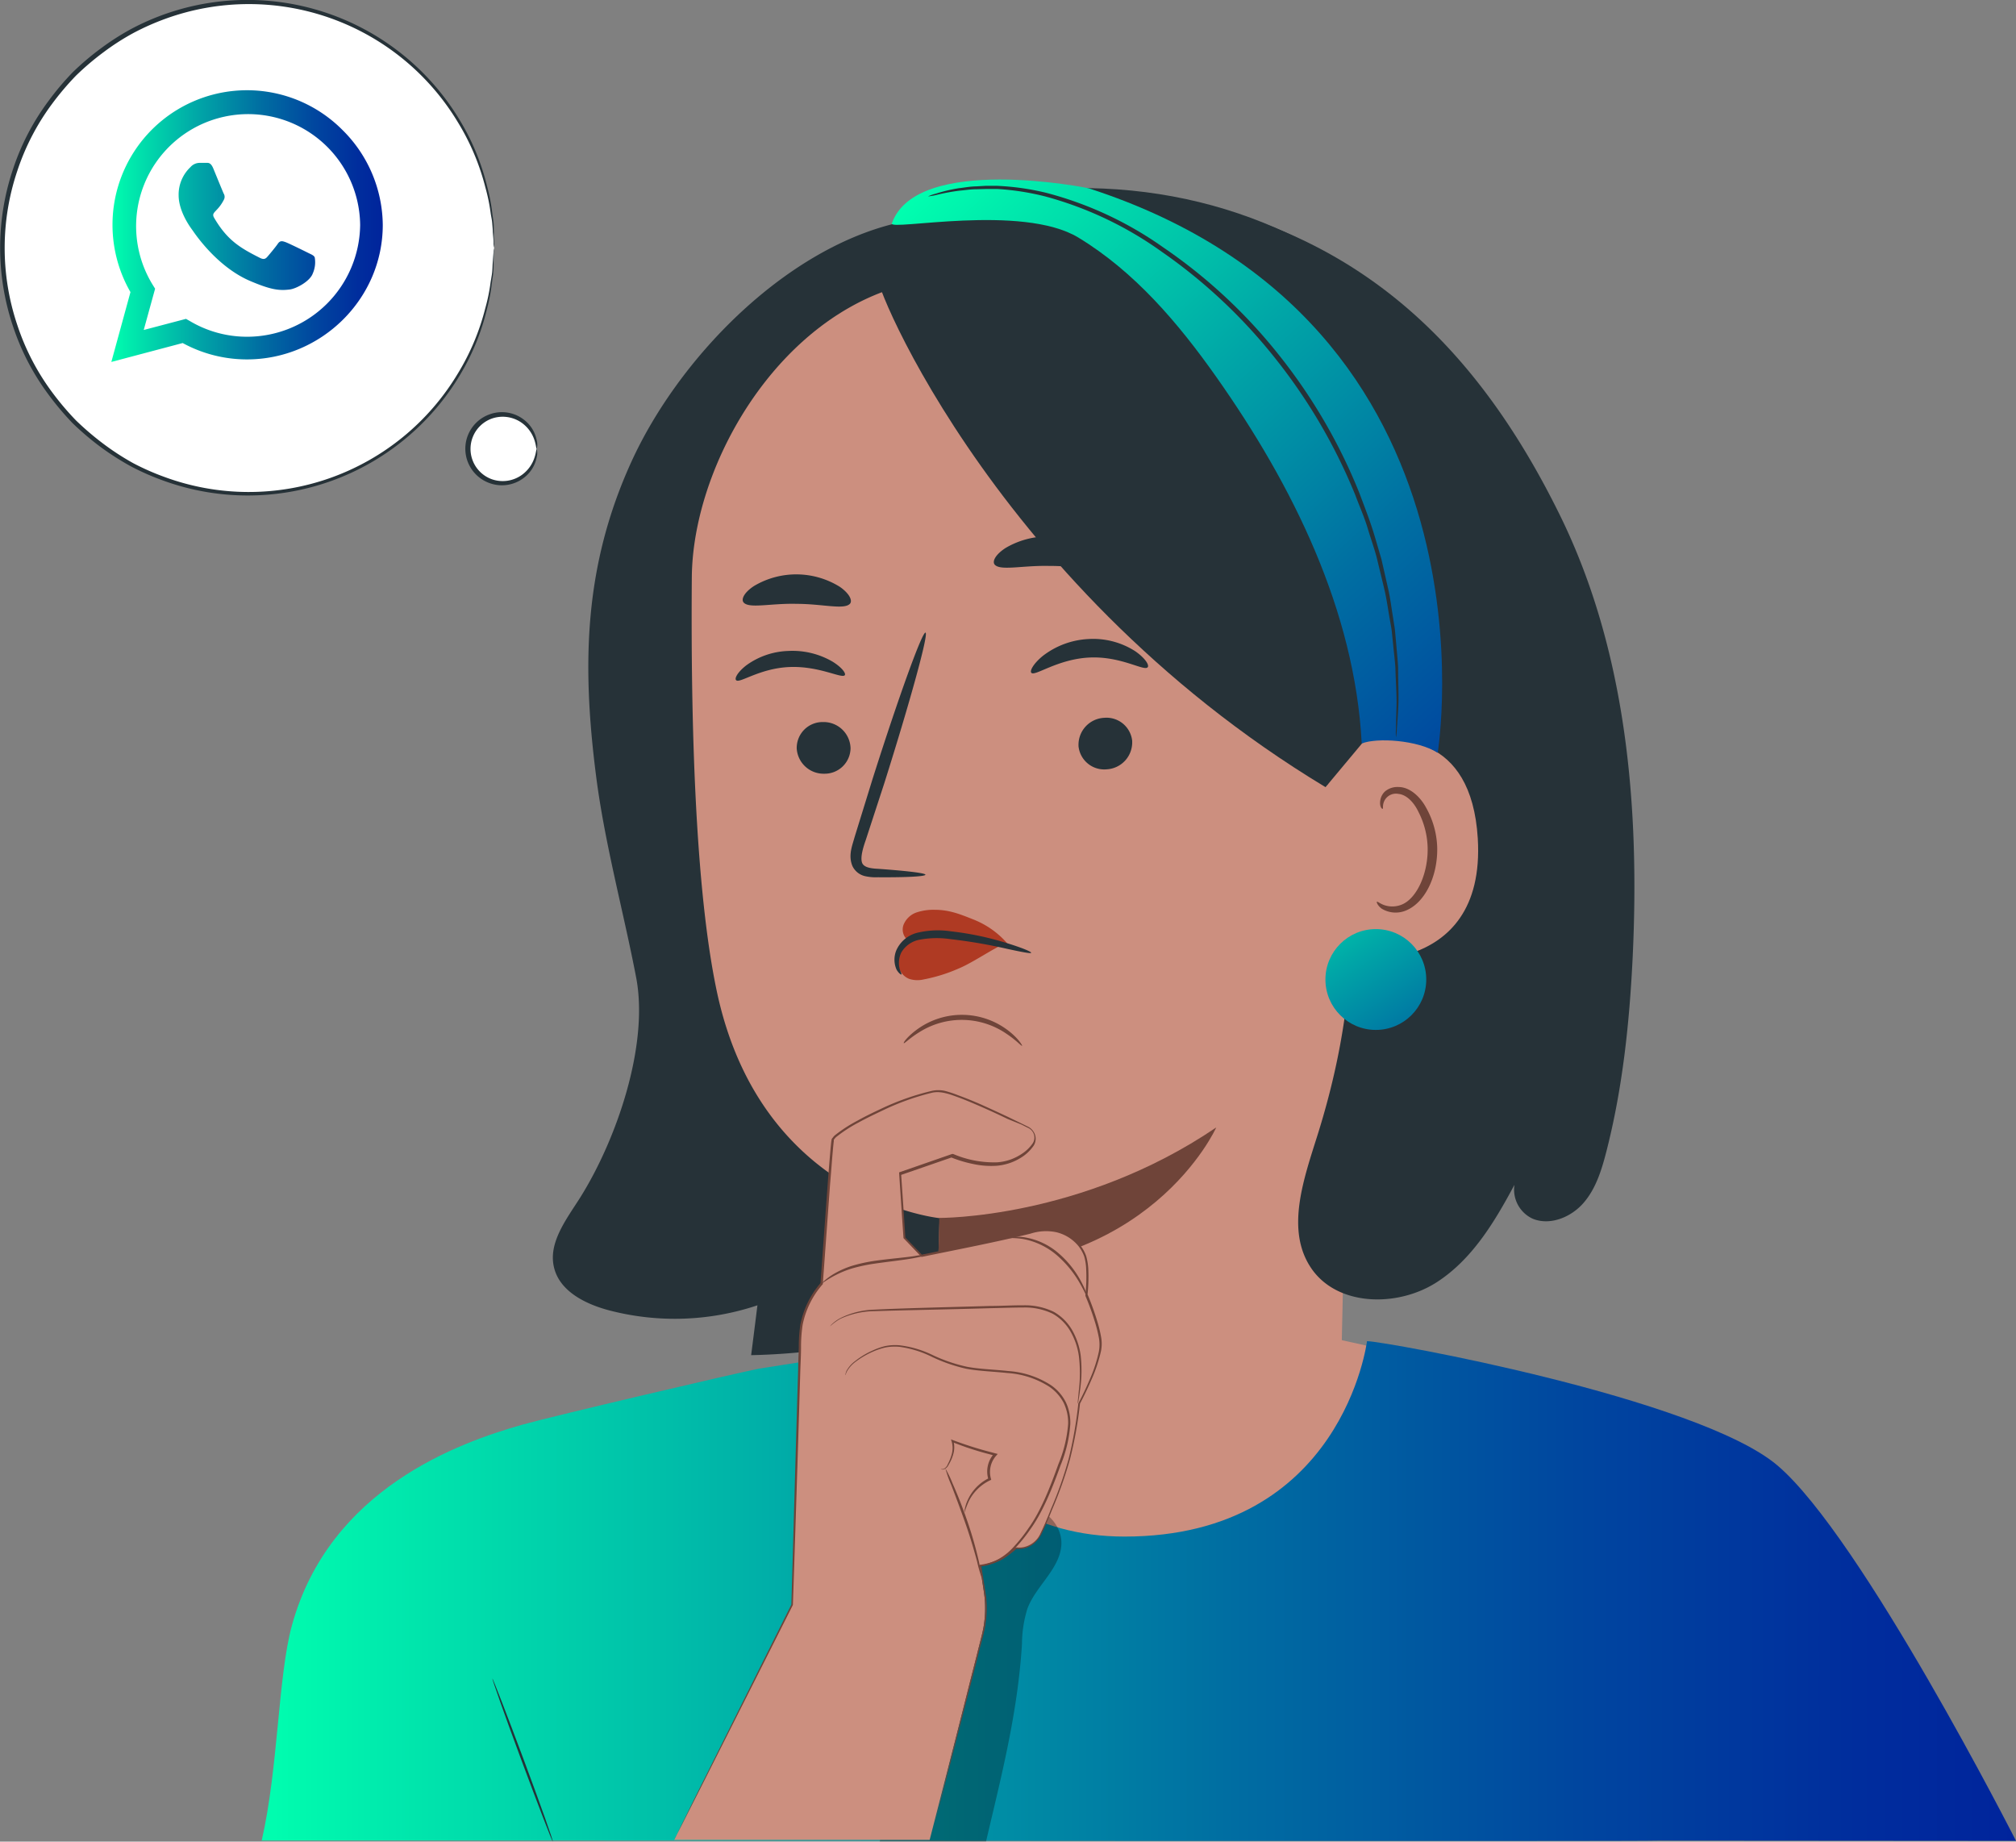
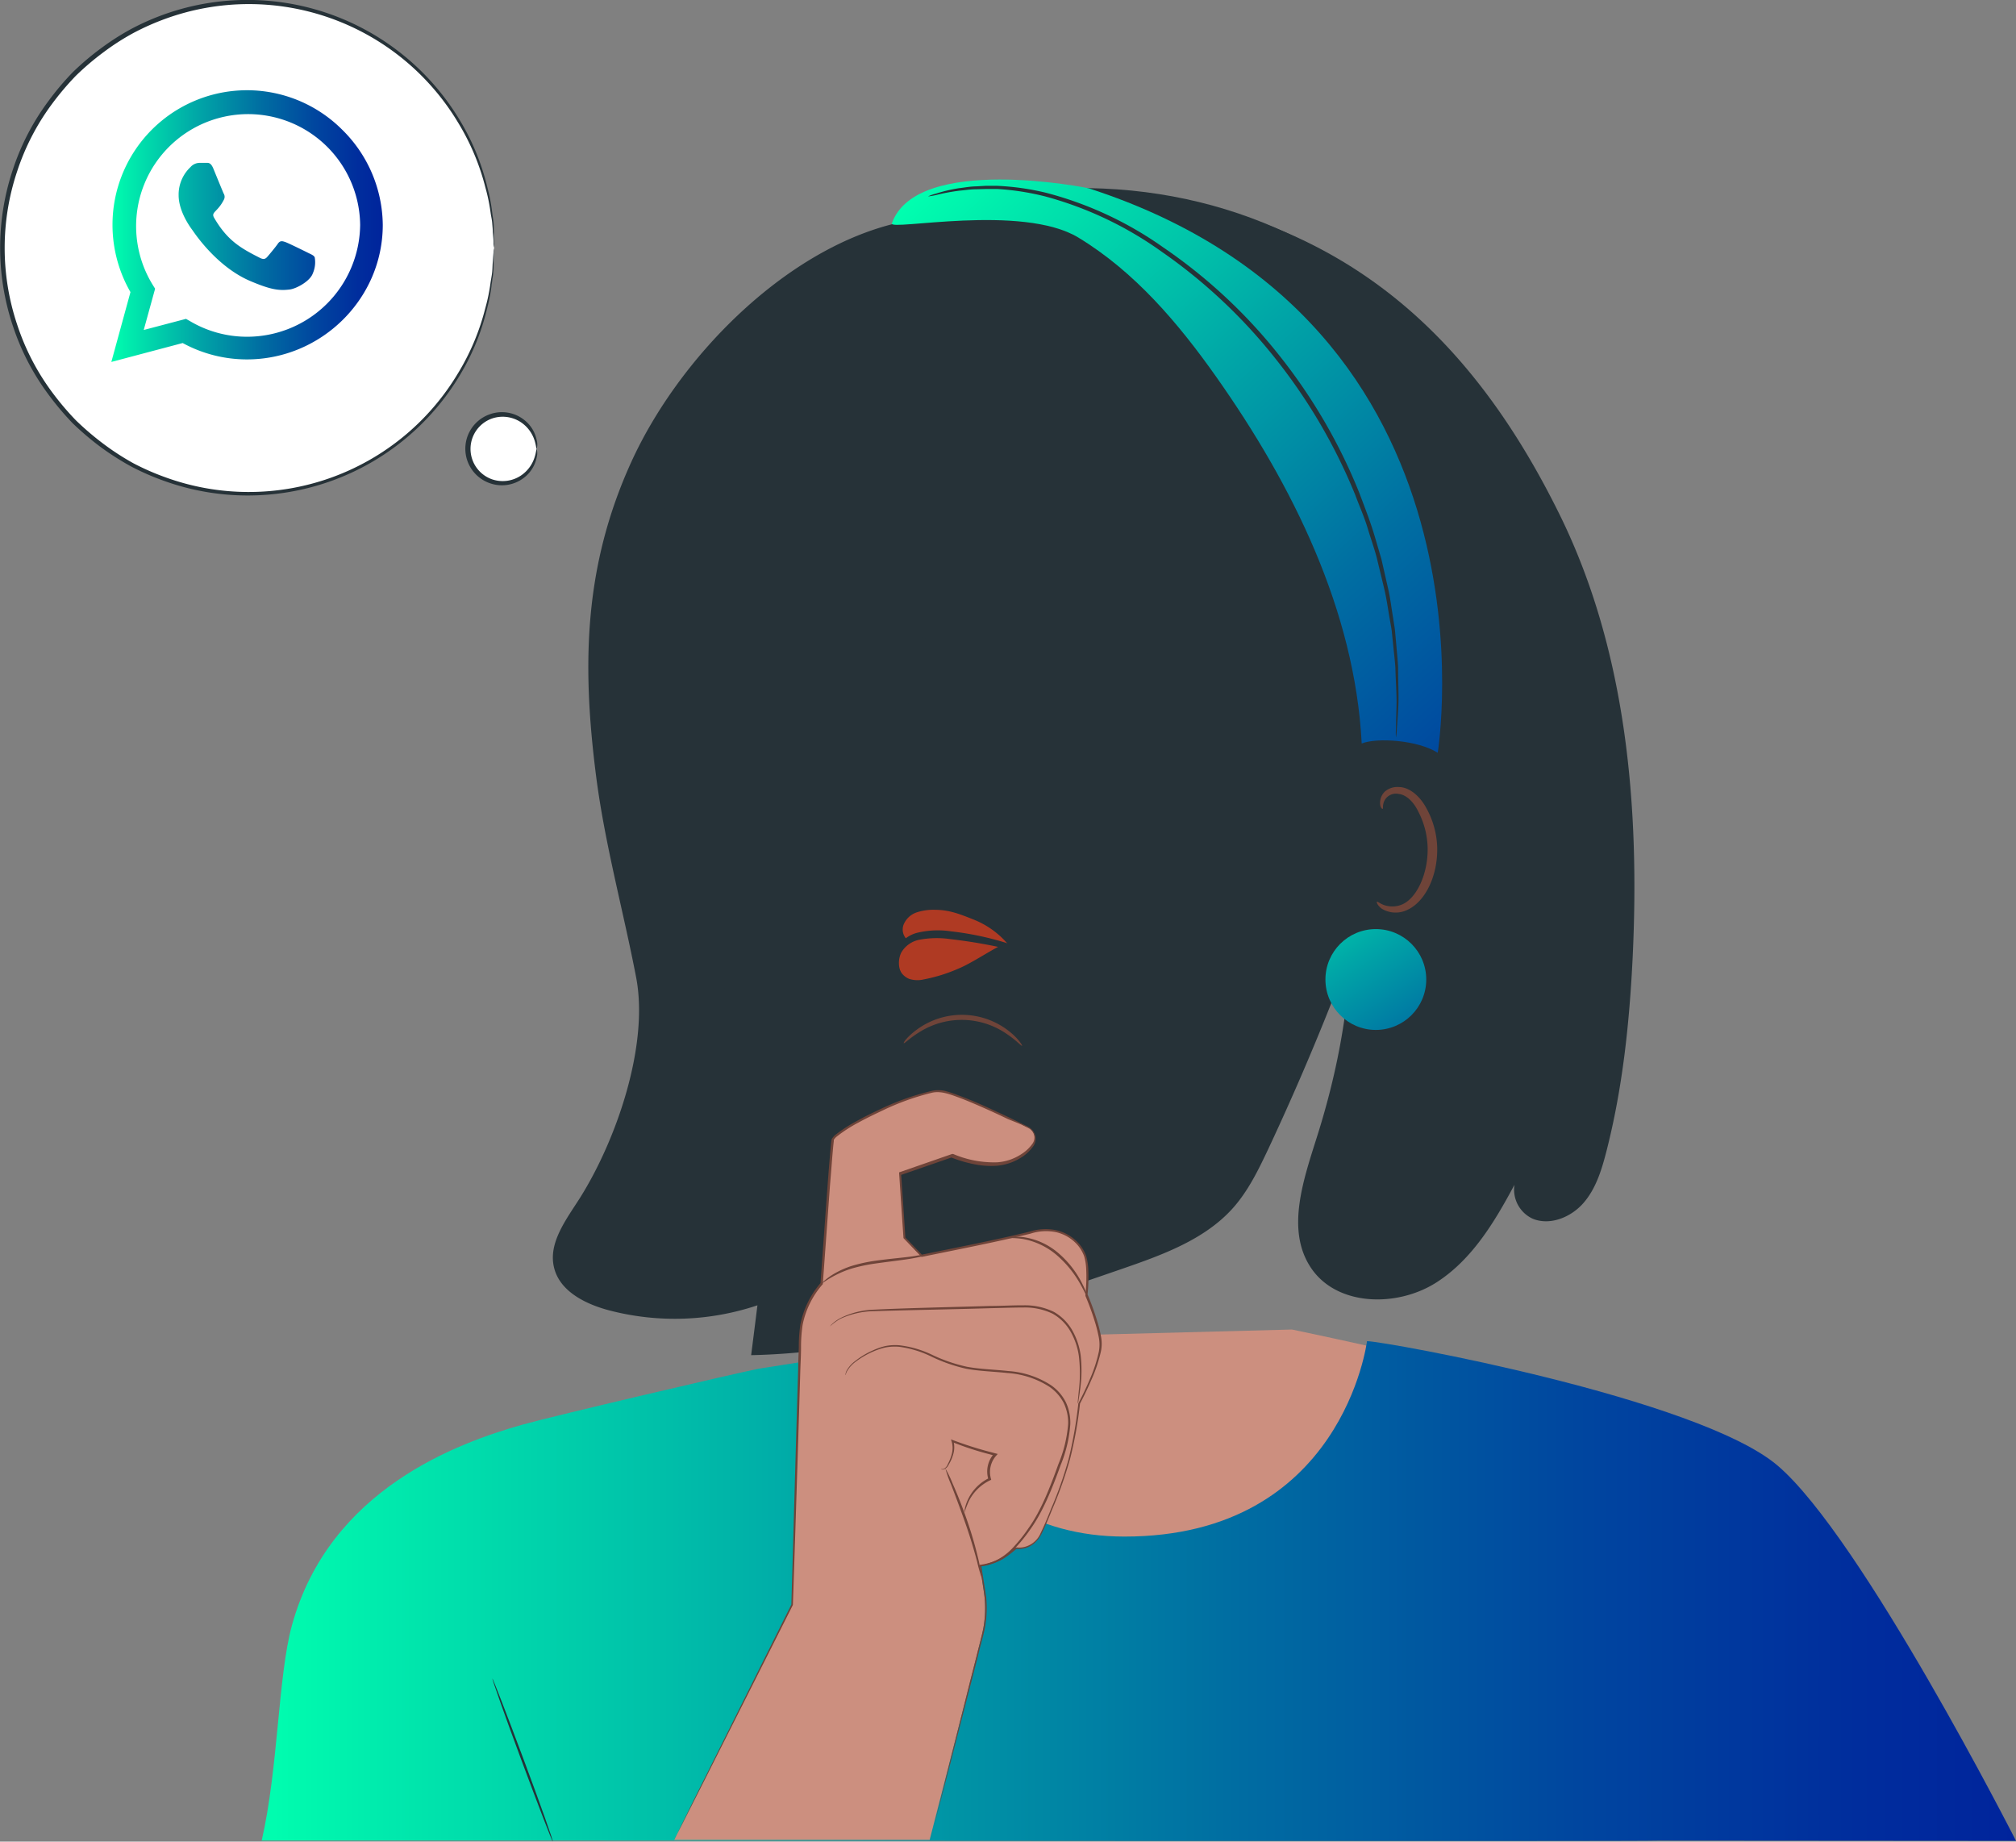
<svg xmlns="http://www.w3.org/2000/svg" xmlns:xlink="http://www.w3.org/1999/xlink" viewBox="0 0 467.91 427.4">
  <rect x="0" y="0" width="467.91" height="427.4" fill="#808080" stroke="none" />
  <defs>
    <style>.cls-1{fill:#fff;}.cls-2{fill:#263238;}.cls-3{fill:#cc8f7f;}.cls-4{fill:url(#linear-gradient);}.cls-5{opacity:0.3;}.cls-6{fill:#6f4439;}.cls-7{fill:#af3a23;}.cls-8{fill:url(#linear-gradient-2);}.cls-9{fill:url(#linear-gradient-3);}.cls-10{fill:url(#linear-gradient-4);}</style>
    <linearGradient id="linear-gradient" x1="60.74" y1="369.25" x2="467.91" y2="369.25" gradientUnits="userSpaceOnUse">
      <stop offset="0" stop-color="#00ffaf" />
      <stop offset="0.06" stop-color="#00edad" />
      <stop offset="0.32" stop-color="#00a6a7" />
      <stop offset="0.55" stop-color="#006ea2" />
      <stop offset="0.75" stop-color="#00469f" />
      <stop offset="0.91" stop-color="#002d9d" />
      <stop offset="1" stop-color="#00249c" />
    </linearGradient>
    <linearGradient id="linear-gradient-2" x1="297.63" y1="194.26" x2="353.67" y2="279.63" xlink:href="#linear-gradient" />
    <linearGradient id="linear-gradient-3" x1="225.93" y1="32.94" x2="389.76" y2="209.71" xlink:href="#linear-gradient" />
    <linearGradient id="linear-gradient-4" x1="25.84" y1="52.45" x2="88.86" y2="52.45" xlink:href="#linear-gradient" />
  </defs>
  <g id="Layer_2" data-name="Layer 2">
    <g id="Layer_1-2" data-name="Layer 1">
      <circle class="cls-1" cx="57.61" cy="57.47" r="57.07" />
      <path class="cls-2" d="M114.68,57.48a5.9,5.9,0,0,1-.11-.93c0-.66-.1-1.56-.19-2.71,0-.6-.08-1.26-.13-2s-.24-1.52-.37-2.38a41.84,41.84,0,0,0-1.2-5.87,54.58,54.58,0,0,0-6.34-15.11,56.64,56.64,0,0,0-68-24.1A58.27,58.27,0,0,0,31,7.64,56.39,56.39,0,0,0,24,12.14a62.65,62.65,0,0,0-6.4,5.45,65.24,65.24,0,0,0-5.54,6.55A54.82,54.82,0,0,0,4,39.71,56,56,0,0,0,4,75.38,55,55,0,0,0,12.08,91a65.24,65.24,0,0,0,5.54,6.55A66.7,66.7,0,0,0,24,103a59.65,59.65,0,0,0,6.94,4.5,58.21,58.21,0,0,0,7.37,3.24,56.58,56.58,0,0,0,68-24.13,54.62,54.62,0,0,0,6.33-15.1,42.14,42.14,0,0,0,1.21-5.89c.13-.85.29-1.64.37-2.37s.09-1.4.12-2c.09-1.12.15-2,.2-2.7a4.72,4.72,0,0,1,.11-.92,7.06,7.06,0,0,1,0,.92c0,.67,0,1.57-.09,2.72,0,.6,0,1.27-.07,2s-.2,1.54-.32,2.41a41.31,41.31,0,0,1-1.12,5.93,54.09,54.09,0,0,1-6.23,15.32A57.35,57.35,0,0,1,38,111.57a59.05,59.05,0,0,1-7.52-3.29,63,63,0,0,1-7.07-4.5,66.57,66.57,0,0,1-6.54-5.55,66.52,66.52,0,0,1-5.63-6.68A55.93,55.93,0,0,1,3,75.68,57.16,57.16,0,0,1,3,39.31a55.63,55.63,0,0,1,8.26-15.88,64,64,0,0,1,5.63-6.67,63.2,63.2,0,0,1,6.56-5.56,59.07,59.07,0,0,1,7.06-4.51,57.45,57.45,0,0,1,76.4,21.53,54.36,54.36,0,0,1,6.22,15.32,41.47,41.47,0,0,1,1.13,5.94c.11.87.25,1.66.31,2.4s0,1.4.07,2c0,1.13.07,2,.09,2.72A8.68,8.68,0,0,1,114.68,57.48Z" />
      <path class="cls-1" d="M124.56,104.21a8,8,0,1,1-8-8h0a8,8,0,0,1,8,8Z" />
      <path class="cls-2" d="M124.56,104.21c-.1,0-.1-.71-.46-1.9a8,8,0,0,0-2.93-4.13,7.64,7.64,0,0,0-7.12-1,7.48,7.48,0,0,0,0,14,7.62,7.62,0,0,0,7.12-1,8,8,0,0,0,2.93-4.13c.36-1.13.36-1.89.46-1.89a3.77,3.77,0,0,1,0,2,7.89,7.89,0,0,1-2.87,4.65,8.36,8.36,0,0,1-8,1.33,8.47,8.47,0,0,1,0-16,8.33,8.33,0,0,1,8,1.33,7.89,7.89,0,0,1,2.87,4.65A3.81,3.81,0,0,1,124.56,104.21Z" />
      <path class="cls-3" d="M336,317.17c-2.52-1.63-36.14-8.62-36.14-8.62l-81.06,2.12-29,5.34s-5.38,90.06-4.58,91.72,60.56.64,62.15,2.25,56.77,7.55,56.77,7.55l51.08-91.64Z" />
      <path class="cls-4" d="M412.54,340.09c-18.41-15.62-91.19-28.84-95.26-28.84,0,0-5.63,45.35-56.29,45.35-43.08,0-53.37-43.91-53.37-43.91l-31.45,4.94c-4.84.93-47.86,11-54.92,13-14.69,4.16-44.79,14.82-53.51,46.64-3.22,11.77-3.13,33-7,49.88h76.62s247.36.21,247.38,0l83.17.06S432.06,356.65,412.54,340.09Z" />
      <path class="cls-2" d="M128.3,427.36c-.16,0-3.38-8.39-7.27-18.84s-6.88-19-6.76-19,3.38,8.37,7.28,18.84S128.45,427.3,128.3,427.36Z" />
      <g class="cls-5">
-         <path d="M228.85,427.4c3.47-14.87,7.34-29.61,8.35-45.89a27.92,27.92,0,0,1,1.27-8.21c2-5.33,7.68-9.29,7.88-15,.13-6-6.76-10.44-12.59-9.31s-10.27,6.35-12.26,12-2,11.74-2.25,17.72c-.63,15.17-11.62,33.91-15.07,48.69" />
-       </g>
+         </g>
      <path class="cls-2" d="M207.81,51.85c-26,6.28-50.39,31.42-61.3,55.39S135,153.91,138.34,180c2,15.76,6.44,31.82,9.31,46.85,3,15.65-4.5,37.55-13,51.09-3.24,5.11-7.57,10.63-6,16.45,1.43,5.4,7.36,8.31,12.84,9.74a60.29,60.29,0,0,0,34.31-1.2q-.72,5.78-1.46,11.57c29.6-.6,58.1-10.37,86-20,9.35-3.23,19.14-6.75,25.7-14,3.61-4,6-8.93,8.3-13.79a608.83,608.83,0,0,0,24.37-60.13" />
      <path class="cls-2" d="M340.87,87.51c-22.51-27.46-52.64-43.26-88.11-43.85-20-.33-28.29,3.83-42.71,7.71S182.64,63,174,75.21c-10.21,14.48-18.79,30.72-20.73,48.4-2,18.1-4,36.33-2.6,54.5s6.31,36.45,17,51.19l46.16,8c25.52.86,51.39,1.7,76.25-4.13s49-19.2,62.35-41C371,161.9,363.31,115,340.87,87.51Z" />
-       <path class="cls-3" d="M299.72,87.21l-61.6-24.49L222,64.59c-36.22.14-61.2,40.07-61.43,69.4-.26,32.58.71,72.38,5.87,96.4,10.42,48.29,51.64,52.31,51.64,52.31s-.84,25.74-1.13,42l94.33-6.81L316,103.75A17.16,17.16,0,0,0,299.72,87.21Z" />
      <path class="cls-2" d="M184.91,173.56a6.25,6.25,0,0,0,6.38,6,6,6,0,0,0,6.12-5.83v-.16a6.25,6.25,0,0,0-6.36-6,6,6,0,0,0-6.13,5.84A.76.76,0,0,0,184.91,173.56Z" />
      <path class="cls-2" d="M170.89,157.88c.82.74,5.5-2.81,12.38-3.08s12.08,2.73,12.79,1.91c.35-.36-.53-1.73-2.79-3.14a18.45,18.45,0,0,0-10.29-2.5,17.49,17.49,0,0,0-9.82,3.38C171.07,156.1,170.41,157.54,170.89,157.88Z" />
      <path class="cls-2" d="M214.79,203c0-.38-4.21-.88-11-1.37-1.73-.08-3.38-.33-3.73-1.49s.15-3.11.87-5.15l4.36-13.36c6-19,10.29-34.58,9.52-34.81s-6.27,15-12.3,34q-2.16,7-4.15,13.42c-.54,2-1.54,4.25-.51,6.75a4.31,4.31,0,0,0,3,2.36,11.53,11.53,0,0,0,2.93.24C210.6,203.64,214.79,203.39,214.79,203Z" />
-       <path class="cls-6" d="M218,282.65s32.9.31,64.29-21c0,0-15.52,34.73-64.54,32.85Z" />
      <path class="cls-2" d="M172.55,139.77c1.22,1.57,6.31.2,12.39.37,6,0,11.11,1.47,12.38-.08.55-.75-.19-2.32-2.36-3.85A19.15,19.15,0,0,0,175,136C172.78,137.45,172,139,172.55,139.77Z" />
      <path class="cls-2" d="M262.78,172.12a6.26,6.26,0,0,1-5.92,6.42,6,6,0,0,1-6.54-5.38s0-.1,0-.15a6.26,6.26,0,0,1,5.92-6.42,6,6,0,0,1,6.54,5.36C262.77,172,262.78,172.07,262.78,172.12Z" />
      <path class="cls-2" d="M266.37,154.85c-.8,1-6.19-2.62-13.56-2.25s-12.58,4.41-13.43,3.55c-.42-.39.37-2.05,2.62-3.9a18.83,18.83,0,0,1,10.69-3.95,18.07,18.07,0,0,1,10.87,2.88C265.92,152.85,266.78,154.42,266.37,154.85Z" />
      <path class="cls-2" d="M256.36,131.25c-1.29,1.55-6.51.05-12.76.09-6.25-.16-11.52,1.22-12.77-.35-.55-.77.26-2.32,2.55-3.81a19.3,19.3,0,0,1,10.33-2.68,18.87,18.87,0,0,1,10.23,2.9C256.18,128.93,256.94,130.47,256.36,131.25Z" />
      <path class="cls-2" d="M362.09,119.64c-21.78-44.33-54.46-73.88-112.86-76l46.34,112.92c21.8,31.65,21.79,70,10.28,106.69-3.22,10.27-7.56,22.14-1.53,31.05s20,9.14,29.09,3.31c8.23-5.28,13.44-13.95,18.09-22.64a7.43,7.43,0,0,0,4.27,7.88c4,1.62,8.81-.34,11.69-3.6s4.23-7.58,5.32-11.79c3.82-14.79,5.42-30.07,6.16-45.33C380.6,187.16,377.51,151.06,362.09,119.64Z" />
-       <path class="cls-3" d="M307.64,185.63c-.19-3.64,3.54-12.38,7.08-13.17,9.49-2,26.78-2.25,28.27,22.1C345,227.76,311.28,223,311.15,222,311.06,221.27,308.29,198.16,307.64,185.63Z" />
      <path class="cls-6" d="M319.57,209.27c.14-.11.61.37,1.61.75a5.82,5.82,0,0,0,4.34-.16c3.38-1.51,6-7.27,5.83-13.25a19.16,19.16,0,0,0-2.13-8.19c-1.12-2.36-2.85-4-4.62-4.17a3,3,0,0,0-3.38,1.8c-.38.95-.14,1.6-.31,1.66s-.75-.5-.56-1.89a3.59,3.59,0,0,1,1.13-2.17,4.47,4.47,0,0,1,3.15-1c2.57,0,5,2.25,6.36,4.78a20,20,0,0,1,2.58,9.14c.19,6.7-2.85,13.17-7.57,14.86a6.21,6.21,0,0,1-5.34-.57C319.69,210.11,319.48,209.38,319.57,209.27Z" />
      <path class="cls-2" d="M316.11,172.55l-8.46,10.13C228.07,134.67,200,59.14,204,64.35c0,0,25-10.26,52-5.62s78.47,18.16,77.68,50.11S316.11,172.55,316.11,172.55Z" />
      <path class="cls-7" d="M209.85,218.65c-1.13.5-1.66,4.16-1.31,5.63a4.18,4.18,0,0,0,2.47,2.89,6.26,6.26,0,0,0,3.38.13,37.47,37.47,0,0,0,8.06-2.51c2.74-1.12,6.63-3.7,9.31-5.1-4.32-2.18-9.87-3.08-14.45-3.61a6.89,6.89,0,0,0-4.74.82" />
      <path class="cls-7" d="M210.94,218.38a3.2,3.2,0,0,1-1.23-3.76,5,5,0,0,1,3-2.86,12.34,12.34,0,0,1,4.22-.62c3.38,0,5.86,1,9,2.25a20.23,20.23,0,0,1,8.17,5.92c-7.88-.66-15.08-2.37-23.15-.91" />
      <path class="cls-2" d="M209.22,226.16c-.07.06-.6-.23-1.13-1.13a5.72,5.72,0,0,1-.05-4.5,7.22,7.22,0,0,1,5-4.09,20.52,20.52,0,0,1,7.69-.3A69.8,69.8,0,0,1,234.1,219c3.37,1.05,5.3,1.89,5.23,2.12s-2.17-.18-5.55-.91a120.15,120.15,0,0,0-13.18-2.26,21.69,21.69,0,0,0-7.1.12,6.23,6.23,0,0,0-4.32,3,5.63,5.63,0,0,0-.4,3.66C209,225.57,209.32,226,209.22,226.16Z" />
      <path class="cls-6" d="M237.23,242.7c-.15.14-1.28-1.22-3.57-2.75a18.39,18.39,0,0,0-20.2-.46c-2.36,1.44-3.54,2.74-3.69,2.6s.88-1.6,3.23-3.29a17.66,17.66,0,0,1,21.14.47C236.43,241.06,237.31,242.64,237.23,242.7Z" />
      <circle class="cls-8" cx="319.33" cy="227.32" r="11.7" />
      <path class="cls-9" d="M207,51.85c-.63,1.79,30.21-4.64,43.28,3.28s23.2,19.85,32,32.32c17.78,25.19,32.18,54.31,33.77,85.1,3.47-1.42,13-.81,17.64,2.15,0,0,16.35-99.51-81-131C252.73,43.66,212.71,35.6,207,51.85Z" />
      <path class="cls-2" d="M215.4,45.58a9.74,9.74,0,0,1,1.81-.64,36.88,36.88,0,0,1,5.38-1.27c1.2-.12,2.51-.4,4-.42l2.25-.13h2.46a59.46,59.46,0,0,1,11.49,1.62A83.36,83.36,0,0,1,270,57.42a121.9,121.9,0,0,1,27,25.17,127.1,127.1,0,0,1,18.51,31.84c1,2.66,2,5.23,2.85,7.79s1.51,5.06,2.25,7.48l1.62,7.13c.5,2.25.75,4.5,1.12,6.63.15,1.13.36,2.09.45,3.11s.18,2,.27,3c.15,1.92.36,3.74.43,5.44,0,3.37.17,6.33.06,8.72s-.27,4.22-.36,5.51a11.15,11.15,0,0,1-.2,1.91,12.44,12.44,0,0,1,0-1.93c0-1.29.07-3.14.13-5.5s-.17-5.3-.26-8.68c-.1-1.69-.34-3.49-.52-5.4-.1-1-.2-1.94-.3-2.94s-.33-2-.5-3.09c-.38-2.09-.66-4.31-1.18-6.57s-1.12-4.62-1.68-7-1.49-4.87-2.25-7.43-1.89-5.06-2.87-7.7a128.53,128.53,0,0,0-18.41-31.52,123.5,123.5,0,0,0-26.57-25,83.93,83.93,0,0,0-26.83-12.76,59.6,59.6,0,0,0-11.26-1.77l-2.61,0-2.25.06c-1.45,0-2.76.24-3.94.33a44.8,44.8,0,0,0-5.38,1A15,15,0,0,1,215.4,45.58Z" />
      <path class="cls-3" d="M215.77,427s8.66-33.66,12.11-47.5a25.84,25.84,0,0,0,.48-10.06l-.92-6.05c3.54-.62,5-1.3,8.27-4.06h0a5.55,5.55,0,0,0,5.73-3.15c1.39-2.73,3.14-7.34,4.83-11.64,3.08-7.88,4.16-18.83,4.16-18.83s5.3-9.89,5-14.09-3.29-11.08-3.29-11.08.76-6.75-.5-9.51c-1.93-4.27-6.86-6.51-12-5.08-4.37,1.22-25.79,5.54-25.79,5.54l-4-4.16-1-14.93,12.11-4.19s7.88,3.47,13.63,1.29a10.89,10.89,0,0,0,5.1-3.72,2.77,2.77,0,0,0-.68-3.86l-.37-.22c-5-2.49-16.61-8.09-20.35-8.45-4.82-.47-23.44,8.49-24.94,11.26-.31.56-2.6,33.44-2.6,33.44a20.2,20.2,0,0,0-5,12.6c0,7.32-1.86,61.92-1.86,61.92L156.48,427" />
      <path class="cls-6" d="M156.48,427s.13-.32.45-.95l1.37-2.81c1.24-2.47,3-6.11,5.37-10.8l20-40.06v.08c.3-10.49.64-22.17,1-34.9q.27-9.51.58-19.76c0-1.7.1-3.38.15-5.16a34.5,34.5,0,0,1,.37-5.27,21,21,0,0,1,4.73-9.66l-.07.17q.79-11,1.65-22.76c.14-1.95.3-3.91.46-5.88.09-1,.17-2,.26-3,.06-.51.09-1,.17-1.52a2.33,2.33,0,0,1,.1-.44l.26-.32a2.8,2.8,0,0,1,.56-.58,33.59,33.59,0,0,1,5.12-3.3c1.78-1,3.62-1.88,5.47-2.75a58.78,58.78,0,0,1,11.7-4.14,7,7,0,0,1,3.22,0,26.81,26.81,0,0,1,3,1c2,.73,4,1.55,5.9,2.41s3.88,1.77,5.82,2.69l2.9,1.41,1.44.71a3.14,3.14,0,0,1,1.35,1.12,3,3,0,0,1,.08,3.38,9.84,9.84,0,0,1-2.35,2.38,13,13,0,0,1-3,1.56,12.64,12.64,0,0,1-3.27.7,19.81,19.81,0,0,1-5.43-.42,29.06,29.06,0,0,1-5.17-1.56H221l-12.09,4.18.23-.38q.53,7.54,1,14.93l-.08-.18,4,4.16-.25-.07c8.57-1.77,17-3.38,25.13-5.37a12.36,12.36,0,0,1,6.3-.32,10,10,0,0,1,5.3,3.25,8.73,8.73,0,0,1,1.56,2.73,13.58,13.58,0,0,1,.49,3,40.34,40.34,0,0,1-.18,6v-.13a64.07,64.07,0,0,1,2.33,6.48,29.16,29.16,0,0,1,.8,3.32,8.74,8.74,0,0,1,0,3.38,34.77,34.77,0,0,1-2.07,6.31c-.86,2-1.79,3.95-2.79,5.86v-.09a94.52,94.52,0,0,1-2.31,12.92,92,92,0,0,1-4.16,11.74c-.75,1.87-1.51,3.72-2.37,5.48a7.13,7.13,0,0,1-1.78,2.39,5.44,5.44,0,0,1-2.67,1.24,6.1,6.1,0,0,1-1.48.06h0l-.06.05-.27.23-.56.45a20.06,20.06,0,0,1-2.25,1.62,14.12,14.12,0,0,1-5.16,1.72l.15-.22c.36,2.51.78,4.93,1.13,7.35a25.94,25.94,0,0,1-.27,7c-.44,2.26-1.13,4.37-1.59,6.47l-1.54,6c-2,7.77-3.72,14.44-5.12,19.89l-3.25,12.51c-.38,1.42-.66,2.5-.85,3.24S216,427,216,427s.08-.38.26-1.12l.8-3.25L220.18,410c1.38-5.46,3.07-12.13,5-19.9l1.54-6c.49-2.08,1.12-4.22,1.55-6.44a25.77,25.77,0,0,0,.25-7c-.3-2.37-.72-4.82-1.13-7.33v-.19h.19a13.81,13.81,0,0,0,5-1.69,19.65,19.65,0,0,0,2.26-1.6l.52-.43.27-.23h.07l.18-.06h.2a4.76,4.76,0,0,0,1.36-.05,5.56,5.56,0,0,0,4.13-3.38c.85-1.74,1.6-3.58,2.34-5.45a89.43,89.43,0,0,0,4.12-11.68,97.07,97.07,0,0,0,2.25-12.87h0c1-1.88,1.91-3.83,2.76-5.82a32.86,32.86,0,0,0,2-6.2,8.88,8.88,0,0,0,0-3.25,33.43,33.43,0,0,0-.79-3.25,61.63,61.63,0,0,0-2.32-6.43v-.33a38,38,0,0,0,.17-5.94,12.52,12.52,0,0,0-.46-2.91,8.57,8.57,0,0,0-1.46-2.54,9.46,9.46,0,0,0-5-3.06,11.61,11.61,0,0,0-6,.33c-8.16,2-16.57,3.61-25.16,5.38h-.16l-.11-.11-4-4.18-.06-.07v-.11q-.51-7.38-1-14.92v-.22l.22-.07,12.09-4.2h.21a24,24,0,0,0,10.31,1.94,11.84,11.84,0,0,0,3.11-.67,12.37,12.37,0,0,0,2.81-1.48,9.08,9.08,0,0,0,2.25-2.25,2.44,2.44,0,0,0-.05-2.74,2.57,2.57,0,0,0-1.13-.9l-1.44-.72-3.16-1.28c-1.93-.93-3.86-1.83-5.8-2.68s-3.88-1.69-5.85-2.41-4-1.48-6-1a58.16,58.16,0,0,0-11.57,4.18c-1.85.88-3.68,1.75-5.45,2.73a32.17,32.17,0,0,0-5,3.23,2.32,2.32,0,0,0-.5.49l-.21.26a1.4,1.4,0,0,0,0,.29c-.06.44-.11,1-.16,1.45-.09,1-.18,2-.26,3-.15,2-.31,3.93-.47,5.88-.57,7.79-1.12,15.39-1.66,22.75V298l-.07.08a20.27,20.27,0,0,0-4.62,9.38,34.39,34.39,0,0,0-.37,5.17c0,1.74-.1,3.46-.16,5.16q-.3,10.26-.6,19.78c-.4,12.69-.77,24.37-1.13,34.9h0c-8.57,17-15.43,30.58-20.18,40-2.37,4.69-4.22,8.3-5.46,10.76-.62,1.22-1.13,2.15-1.43,2.79S156.48,427,156.48,427Z" />
      <path class="cls-6" d="M227.25,363.38a17.29,17.29,0,0,0,3.84-1.2,13.52,13.52,0,0,0,3.78-2.76,36,36,0,0,0,3.92-4.88c2.71-3.79,4.81-9,6.87-14.77a30.16,30.16,0,0,0,2.25-9.29,10.61,10.61,0,0,0-1-4.84,10.28,10.28,0,0,0-3.38-3.82,20.42,20.42,0,0,0-9.63-3.17c-3.31-.36-6.58-.43-9.65-1a37.58,37.58,0,0,1-8.3-2.93,24.22,24.22,0,0,0-7.21-2.16,11.51,11.51,0,0,0-3.26.16,16.17,16.17,0,0,0-2.78.92,19.71,19.71,0,0,0-4.07,2.36,7.24,7.24,0,0,0-2,2.17,3,3,0,0,0-.3.71.41.41,0,0,1-.08.26,1.22,1.22,0,0,1,0-.27,2.5,2.5,0,0,1,.24-.76,6.94,6.94,0,0,1,2-2.25,18.68,18.68,0,0,1,4.09-2.46,15.9,15.9,0,0,1,2.83-1,11.62,11.62,0,0,1,3.38-.19,23.9,23.9,0,0,1,7.37,2.12,37.33,37.33,0,0,0,8.21,2.85c3,.57,6.26.63,9.61,1a20.82,20.82,0,0,1,9.91,3.26,10.51,10.51,0,0,1,3.52,4.05,11.05,11.05,0,0,1,1,5.09,30.55,30.55,0,0,1-2.25,9.47c-2.08,5.8-4.25,11-7,14.83a35.38,35.38,0,0,1-4,4.87,13.56,13.56,0,0,1-3.93,2.74,13.14,13.14,0,0,1-2.88.88l-.79.1A.9.9,0,0,1,227.25,363.38Z" />
      <path class="cls-6" d="M227.85,366.18a33.33,33.33,0,0,1-1.07-3.79c-.62-2.34-1.55-5.56-2.76-9s-2.41-6.62-3.29-8.9a25.52,25.52,0,0,1-1.31-3.71,27,27,0,0,1,1.7,3.56c1,2.25,2.25,5.33,3.46,8.86a90.11,90.11,0,0,1,2.61,9.15c.25,1.19.45,2.16.55,2.82A3.82,3.82,0,0,1,227.85,366.18Z" />
      <path class="cls-6" d="M218.45,340.91a1.19,1.19,0,0,0,.53,0,1.9,1.9,0,0,0,1-1.12,10.68,10.68,0,0,0,.9-2.25,5.42,5.42,0,0,0,0-3l-.16-.5.49.19a85.9,85.9,0,0,0,8.9,2.81l1,.27.46.12-.32.36a5.7,5.7,0,0,0-1.25,5.4l.06.23-.21.1a10.59,10.59,0,0,0-5,4.89,25.29,25.29,0,0,0-1,2.6,2.73,2.73,0,0,1,.07-.75,8.83,8.83,0,0,1,.62-2,10.51,10.51,0,0,1,5-5.23l-.13.31a6.18,6.18,0,0,1,1.33-6l.13.48-1-.27a69.9,69.9,0,0,1-8.92-2.92l.32-.29a5.71,5.71,0,0,1-.07,3.3,9.35,9.35,0,0,1-1,2.25,2,2,0,0,1-1.18,1.13C218.62,341.08,218.44,341,218.45,340.91Z" />
      <path class="cls-6" d="M192.63,307.82a3.59,3.59,0,0,1,.52-.58,9.41,9.41,0,0,1,1.82-1.3,18.74,18.74,0,0,1,7.88-2c6.91-.35,16.42-.55,27-.86,2.63,0,5.19-.17,7.7-.15a15.27,15.27,0,0,1,7.06,1.53,11.44,11.44,0,0,1,4.5,4.72,16.2,16.2,0,0,1,1.72,5.42,31.27,31.27,0,0,1-.18,8.2c-.12,1-.25,1.69-.32,2.19a6.57,6.57,0,0,1-.16.77,3.39,3.39,0,0,1,0-.78c.07-.57.13-1.3.22-2.25a33.26,33.26,0,0,0,0-8.1,15.81,15.81,0,0,0-1.73-5.26,11,11,0,0,0-4.36-4.5,14.73,14.73,0,0,0-6.75-1.43c-2.47,0-5,.11-7.68.16-10.51.31-20.07.46-27,.69a19.19,19.19,0,0,0-7.88,1.8A14.09,14.09,0,0,0,192.63,307.82Z" />
      <path class="cls-6" d="M233.71,287.26a4.34,4.34,0,0,1,1-.16,12.64,12.64,0,0,1,2.75,0,15.91,15.91,0,0,1,8.23,3.75,22.59,22.59,0,0,1,5.55,7.18c.25.47.46.94.66,1.42a11.83,11.83,0,0,1,.42,1.13,3.3,3.3,0,0,1,.26,1c-.1,0-.58-1.32-1.7-3.32a25,25,0,0,0-5.56-6.93,16.67,16.67,0,0,0-7.88-3.79C235.17,287.19,233.73,287.4,233.71,287.26Z" />
      <path class="cls-6" d="M190.72,297.83a6.62,6.62,0,0,1,.76-.73,15.16,15.16,0,0,1,2.35-1.63,20.56,20.56,0,0,1,3.91-1.7,36.55,36.55,0,0,1,5.08-1.13c3.65-.53,7-.77,9.31-1.12A38.5,38.5,0,0,1,216,291a3.4,3.4,0,0,1-1,.33c-.65.19-1.59.4-2.79.63-2.36.45-5.63.78-9.3,1.31a39.15,39.15,0,0,0-5,1.06,22.51,22.51,0,0,0-3.86,1.54C191.93,296.94,190.79,297.92,190.72,297.83Z" />
      <path class="cls-10" d="M79.42,30.1A31.22,31.22,0,0,0,26.11,52.17a31.31,31.31,0,0,0,4.17,15.62L25.84,84,42.4,79.61a31.13,31.13,0,0,0,14.92,3.8h0c17.2,0,31.52-14,31.52-31.22A31.33,31.33,0,0,0,79.42,30.1ZM57.34,78.15a25.92,25.92,0,0,1-13.22-3.61L43.17,74l-9.81,2.58L36,67l-.62-1A26,26,0,1,1,83.59,52.19,26.24,26.24,0,0,1,57.34,78.15ZM71.57,58.71c-.77-.39-4.61-2.28-5.33-2.53s-1.23-.39-1.76.39-2,2.54-2.47,3.07-.92.59-1.69.2c-4.58-2.3-7.59-4.1-10.62-9.29-.8-1.37.8-1.28,2.29-4.26a1.41,1.41,0,0,0-.07-1.36c-.19-.4-1.76-4.24-2.4-5.8s-1.28-1.31-1.76-1.33-1,0-1.49,0a2.85,2.85,0,0,0-2.08,1,8.75,8.75,0,0,0-2.73,6.51c0,3.84,2.8,7.55,3.18,8.07s5.5,8.4,13.33,11.79c5,2.14,6.89,2.32,9.37,2,1.51-.23,4.61-1.89,5.26-3.72a6.46,6.46,0,0,0,.45-3.71C72.87,59.29,72.35,59.09,71.57,58.71Z" />
    </g>
  </g>
</svg>